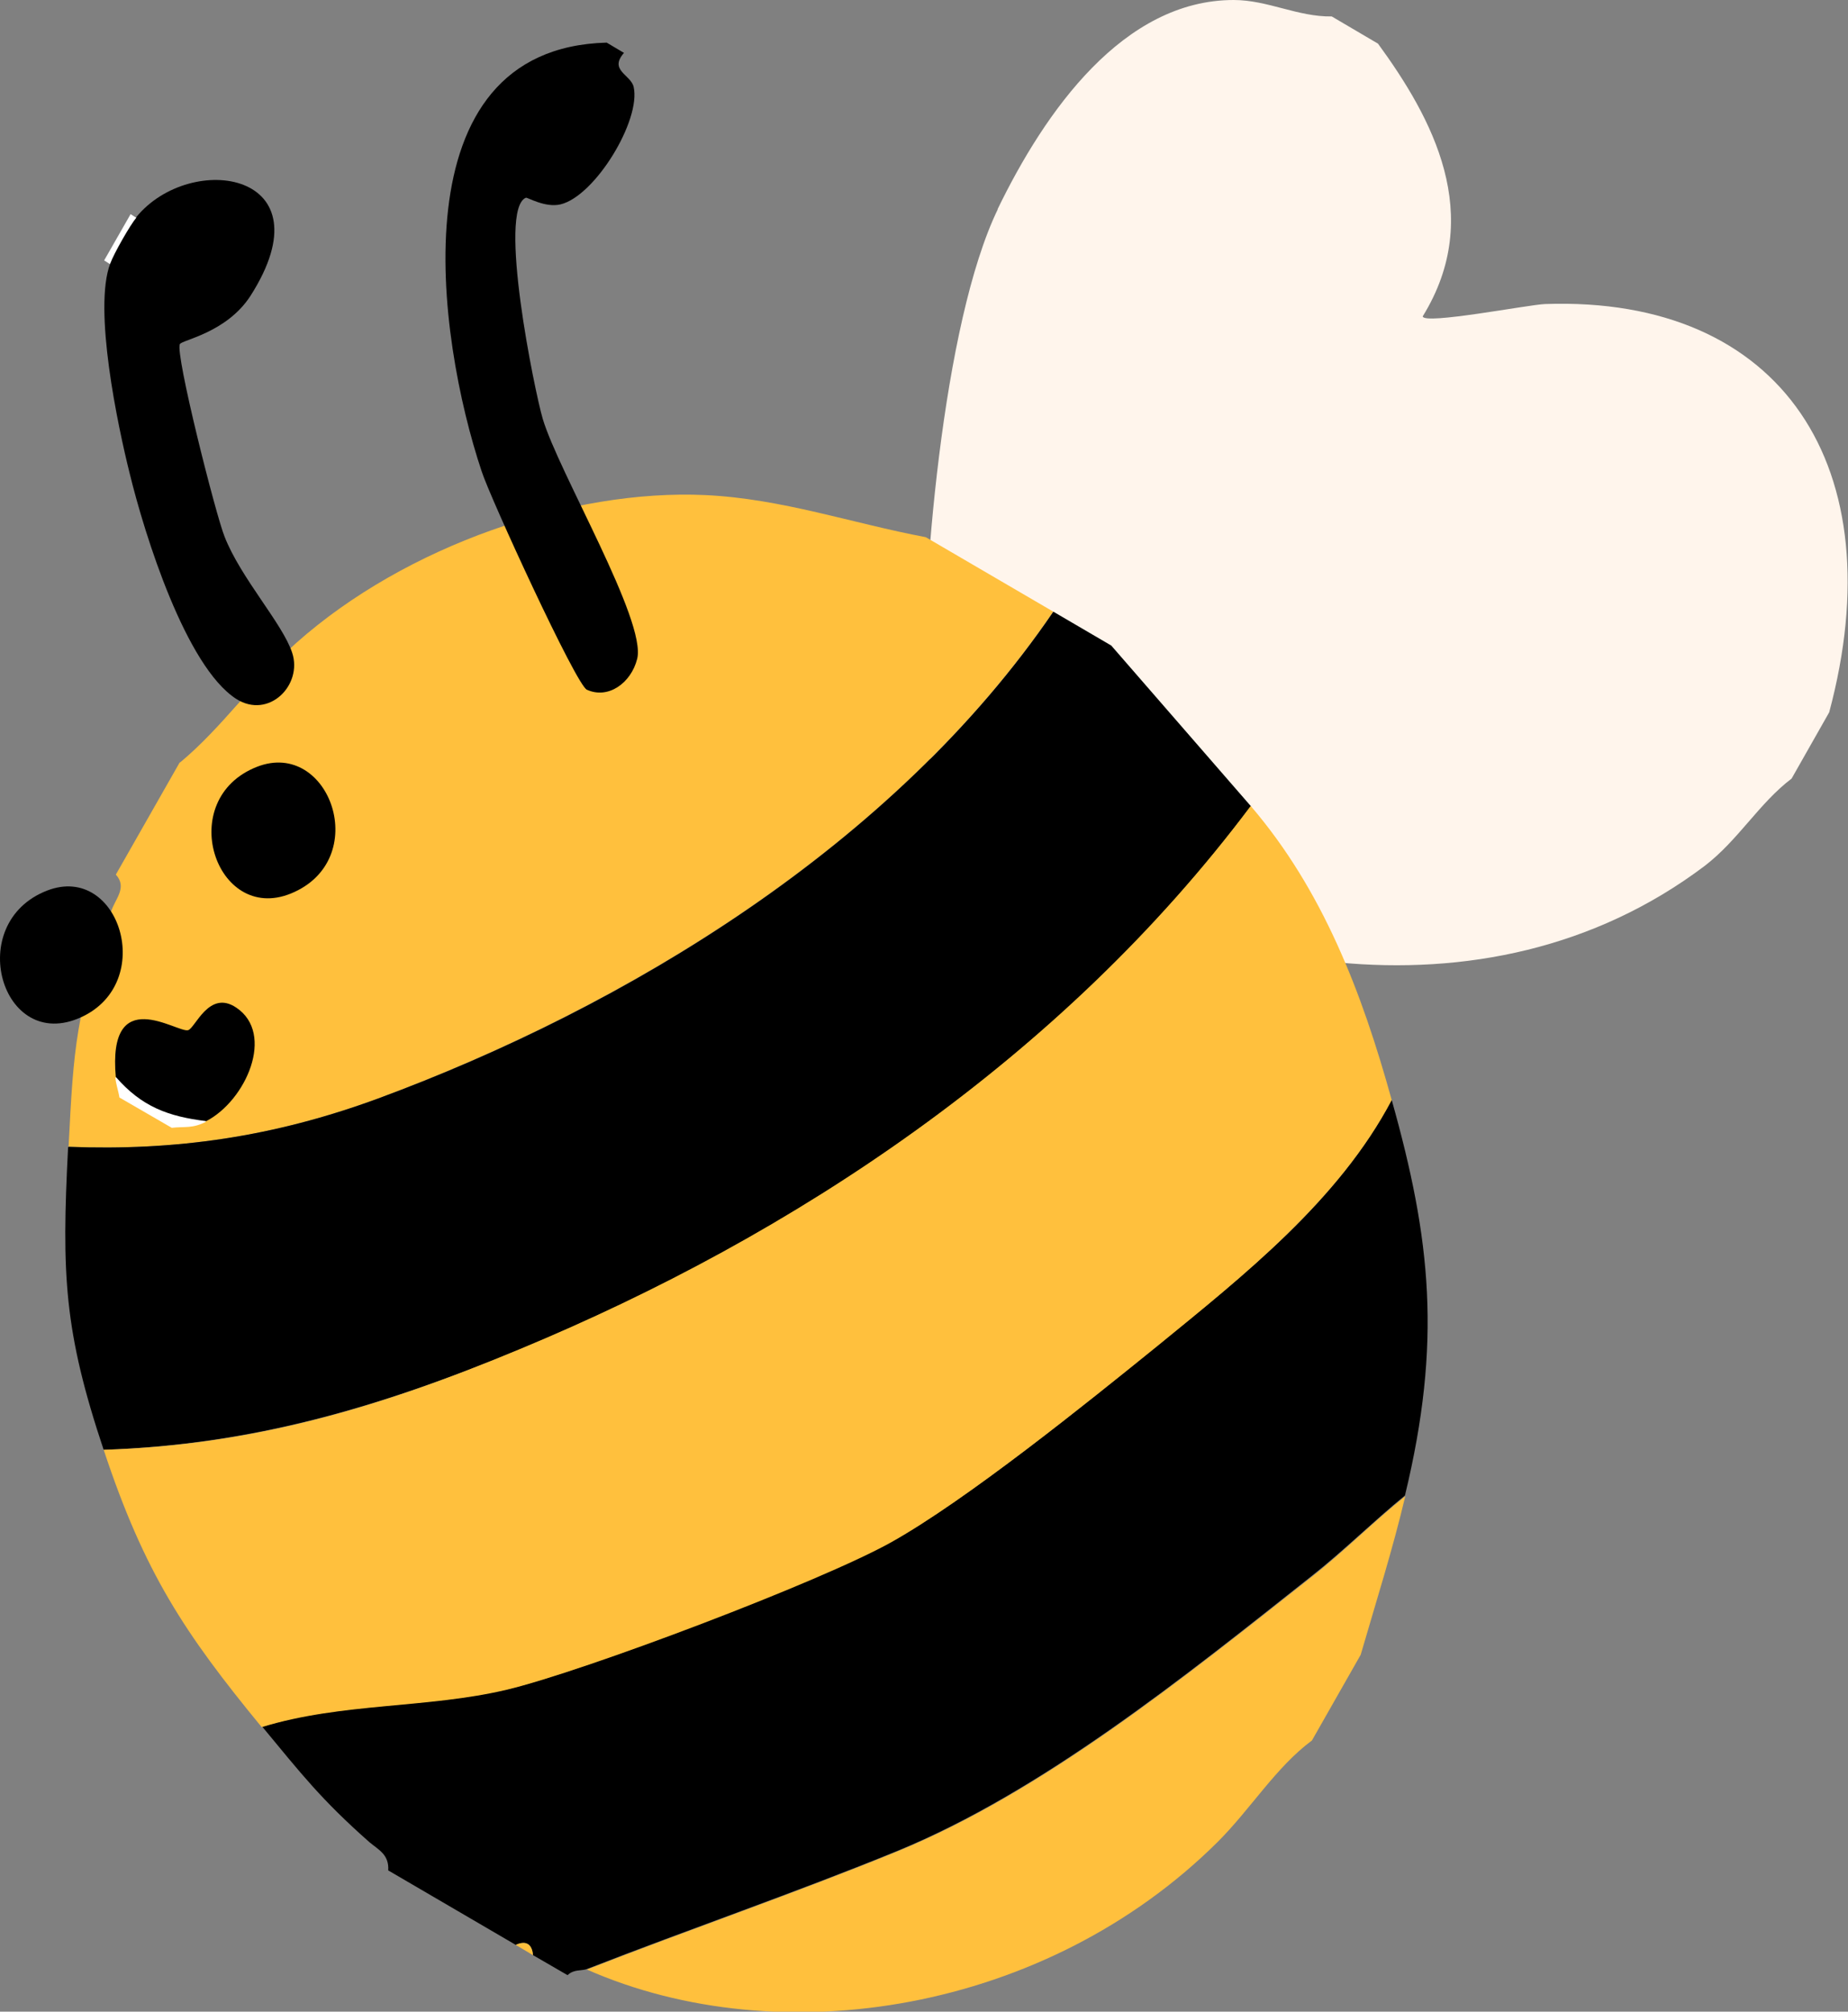
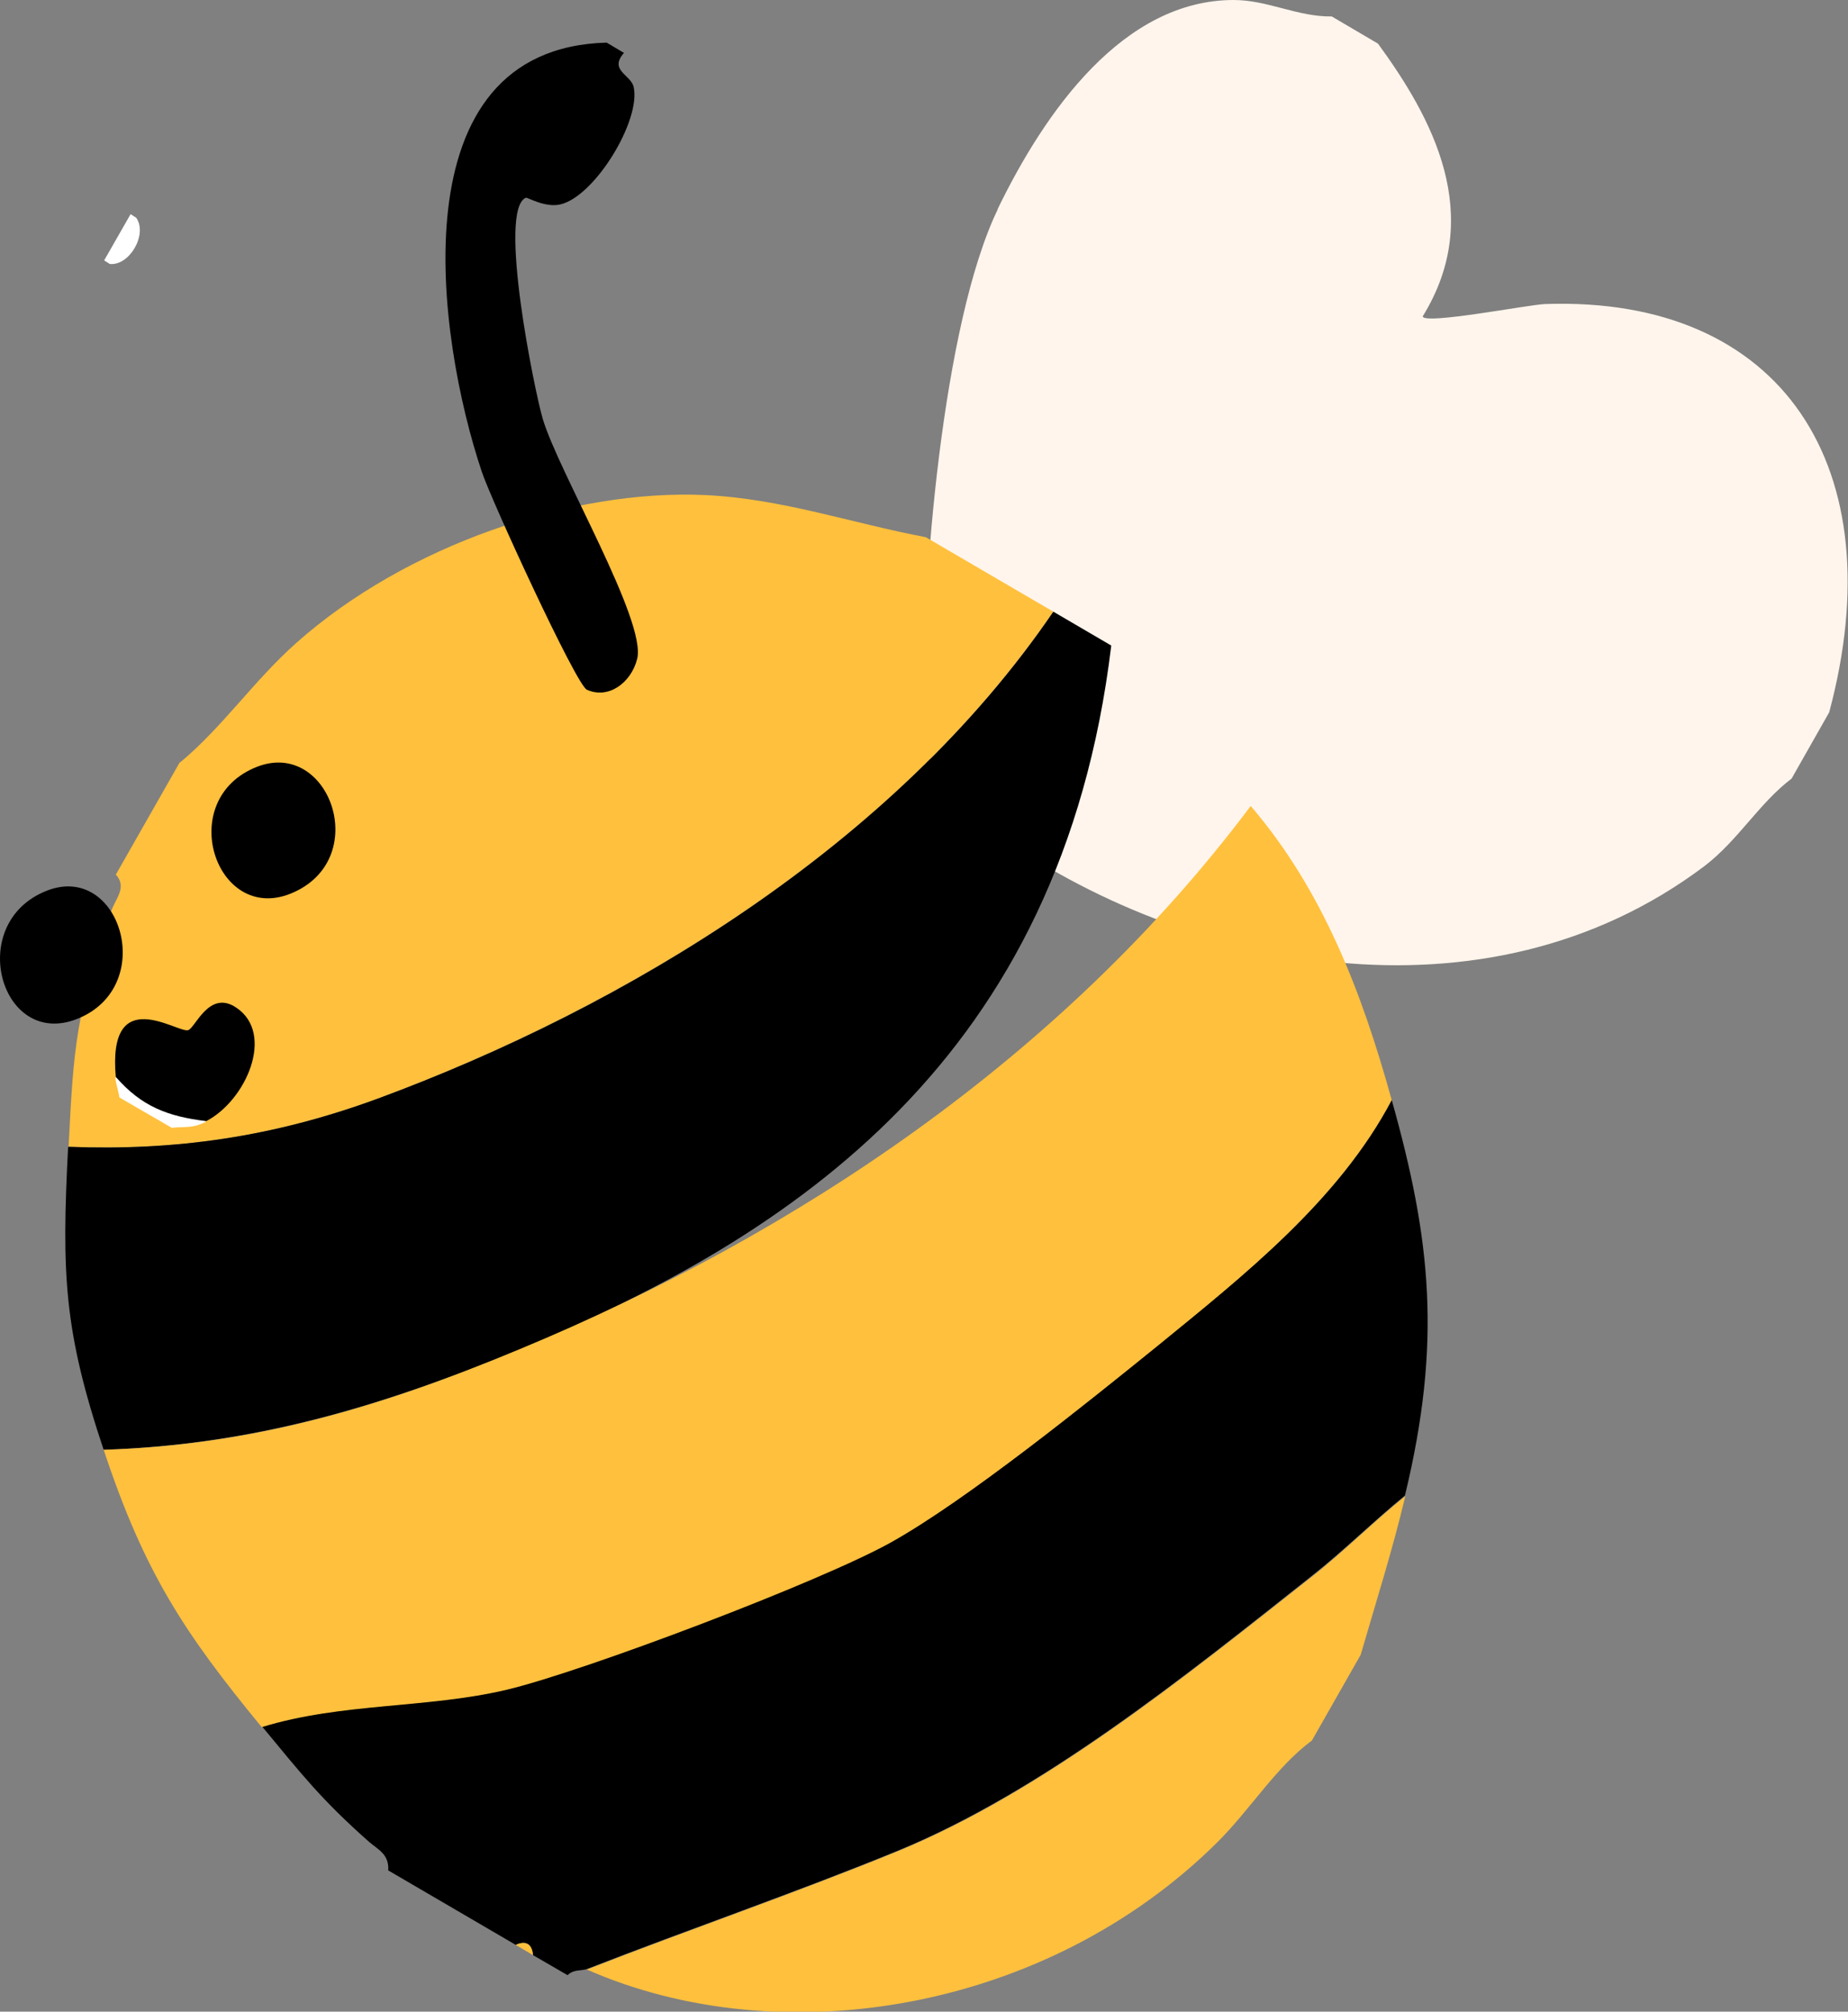
<svg xmlns="http://www.w3.org/2000/svg" width="79" height="86" viewBox="0 0 79 86" fill="none">
  <rect x="0" y="0" width="79" height="86" fill="#808080" stroke="none" />
  <g id="Isolationsmodus" clip-path="url(#clip0_18006_4890)">
    <path id="Vector" d="M42.639 8.958C44.68 4.742 48.026 0 52.739 0C54.194 0 55.476 0.725 56.931 0.703L58.908 1.866C61.232 5.05 63.491 9.199 60.819 13.525C60.863 13.898 65.359 13.02 66.054 12.998C76.198 12.646 80.998 20.002 78.196 30.452L76.589 33.285C75.199 34.339 74.308 35.919 72.875 37.017C63.448 44.131 50.567 41.386 42.465 35.568C40.401 34.075 39.554 33.241 39.489 30.409C39.38 25.029 40.293 13.81 42.66 8.936" fill="#FFF5EC" />
    <path id="Vector_2" d="M7.689 32.604C9.513 31.089 10.838 29.113 12.663 27.488C17.355 23.317 24.436 20.902 30.148 21.165C33.428 21.319 36.426 22.373 39.575 22.965L45.027 26.149C38.207 36.161 26.695 43.055 16.16 46.963C11.685 48.61 7.493 49.203 2.932 49.027C3.149 44.724 3.236 43.362 4.756 38.949C4.93 38.422 5.451 37.939 4.952 37.39L7.689 32.582V32.604Z" fill="#FFC03D" />
-     <path id="Vector_3" d="M2.933 49.027C7.494 49.203 11.686 48.61 16.161 46.963C26.696 43.077 38.208 36.161 45.028 26.149L47.505 27.598L53.478 34.47C45.376 45.272 33.929 52.825 22.243 57.677C16.204 60.18 10.752 61.761 4.431 61.981C2.737 56.909 2.629 54.494 2.911 49.049" fill="black" />
+     <path id="Vector_3" d="M2.933 49.027C7.494 49.203 11.686 48.61 16.161 46.963C26.696 43.077 38.208 36.161 45.028 26.149L47.505 27.598C45.376 45.272 33.929 52.825 22.243 57.677C16.204 60.18 10.752 61.761 4.431 61.981C2.737 56.909 2.629 54.494 2.911 49.049" fill="black" />
    <path id="Vector_4" d="M59.495 47.029C61.168 52.979 61.646 57.37 60.06 63.935C58.713 65.032 57.432 66.306 56.063 67.382C50.633 71.685 44.551 76.581 38.361 79.128C34.016 80.906 29.477 82.465 25.089 84.178C24.872 84.266 24.524 84.178 24.263 84.441L22.786 83.585C22.743 83.102 22.482 82.948 22.048 83.146L16.596 79.962C16.639 79.282 16.183 79.084 15.792 78.755C13.729 76.932 12.882 75.835 11.209 73.815C14.641 72.761 18.29 73.024 21.7 72.212C25.002 71.421 35.081 67.579 38.1 65.911C41.315 64.132 46.462 59.983 49.504 57.502C53.131 54.56 57.258 51.31 59.495 47.007" fill="black" />
    <path id="Vector_5" d="M60.081 63.935C59.538 66.24 58.843 68.414 58.169 70.741L56.084 74.407C54.542 75.549 53.456 77.35 52.044 78.755C44.724 86.022 33.364 87.844 25.088 84.2C29.476 82.487 34.015 80.928 38.359 79.15C44.572 76.603 50.632 71.707 56.084 67.404C57.453 66.328 58.712 65.054 60.081 63.957" fill="#FFC03D" />
    <path id="Vector_6" d="M22.785 83.585L22.047 83.146C22.481 82.948 22.742 83.102 22.785 83.585Z" fill="#FFC03D" />
    <path id="Vector_7" d="M53.478 34.47C56.541 38.049 58.213 42.396 59.495 47.029C57.236 51.31 53.131 54.56 49.503 57.524C46.462 59.983 41.314 64.132 38.099 65.933C35.08 67.623 24.98 71.444 21.678 72.234C18.268 73.046 14.619 72.783 11.187 73.837C7.885 69.819 6.169 67.228 4.432 61.981C10.752 61.783 16.183 60.202 22.221 57.677C33.907 52.825 45.354 45.272 53.456 34.47" fill="#FFC03D" />
    <path id="Vector_8" d="M25.935 1.822L26.674 2.261C26.022 3.008 26.956 3.184 27.087 3.71C27.412 5.138 25.436 8.387 23.959 8.738C23.307 8.892 22.547 8.431 22.482 8.453C21.265 8.958 22.851 16.708 23.198 17.894C23.872 20.177 27.651 26.544 27.238 28.169C26.978 29.201 26 29.904 25.088 29.486C24.632 29.289 20.961 21.297 20.592 20.155C18.68 14.447 16.899 2.064 25.935 1.822Z" fill="black" />
    <path id="Vector_9" d="M8.82 47.951C8.212 48.258 7.929 48.149 7.343 48.215L5.105 46.919C5.062 46.634 4.953 46.348 4.932 46.063C5.583 45.953 6.257 46.194 6.952 46.809C7.929 46.941 8.537 47.314 8.798 47.951" fill="white" />
    <path id="Vector_10" d="M5.583 9.155L5.822 9.309C6.321 10.012 5.539 11.373 4.692 11.285L4.453 11.132L5.583 9.155Z" fill="white" />
-     <path id="Vector_11" d="M5.822 9.287C8.146 6.433 14.098 7.333 10.709 12.646C9.688 14.227 7.777 14.535 7.69 14.71C7.473 15.105 9.232 22.043 9.601 22.944C10.296 24.722 12.077 26.654 12.49 27.905C12.946 29.289 11.491 30.76 10.101 29.881C7.95 28.498 6.191 22.9 5.539 20.221C5.04 18.223 3.975 13.195 4.714 11.263C4.866 10.846 5.561 9.617 5.843 9.287" fill="black" />
    <path id="Vector_12" d="M2.02 38.071C5.104 36.885 6.712 42.023 3.453 43.494C0.065 45.031 -1.564 39.454 2.02 38.071Z" fill="black" />
    <path id="Vector_13" d="M10.991 32.78C14.097 31.572 15.944 36.776 12.425 38.203C9.21 39.498 7.451 34.163 10.991 32.78Z" fill="black" />
    <path id="Vector_14" d="M4.952 46.063C4.582 42.001 7.558 44.153 8.036 44.043C8.34 43.977 8.927 42.286 10.1 43.077C11.772 44.197 10.512 47.051 8.818 47.929C7.189 47.731 6.059 47.314 4.952 46.041" fill="black" />
  </g>
  <defs>
    <clipPath id="clip0_18006_4890">
      <rect width="79" height="86" fill="white" />
    </clipPath>
  </defs>
</svg>